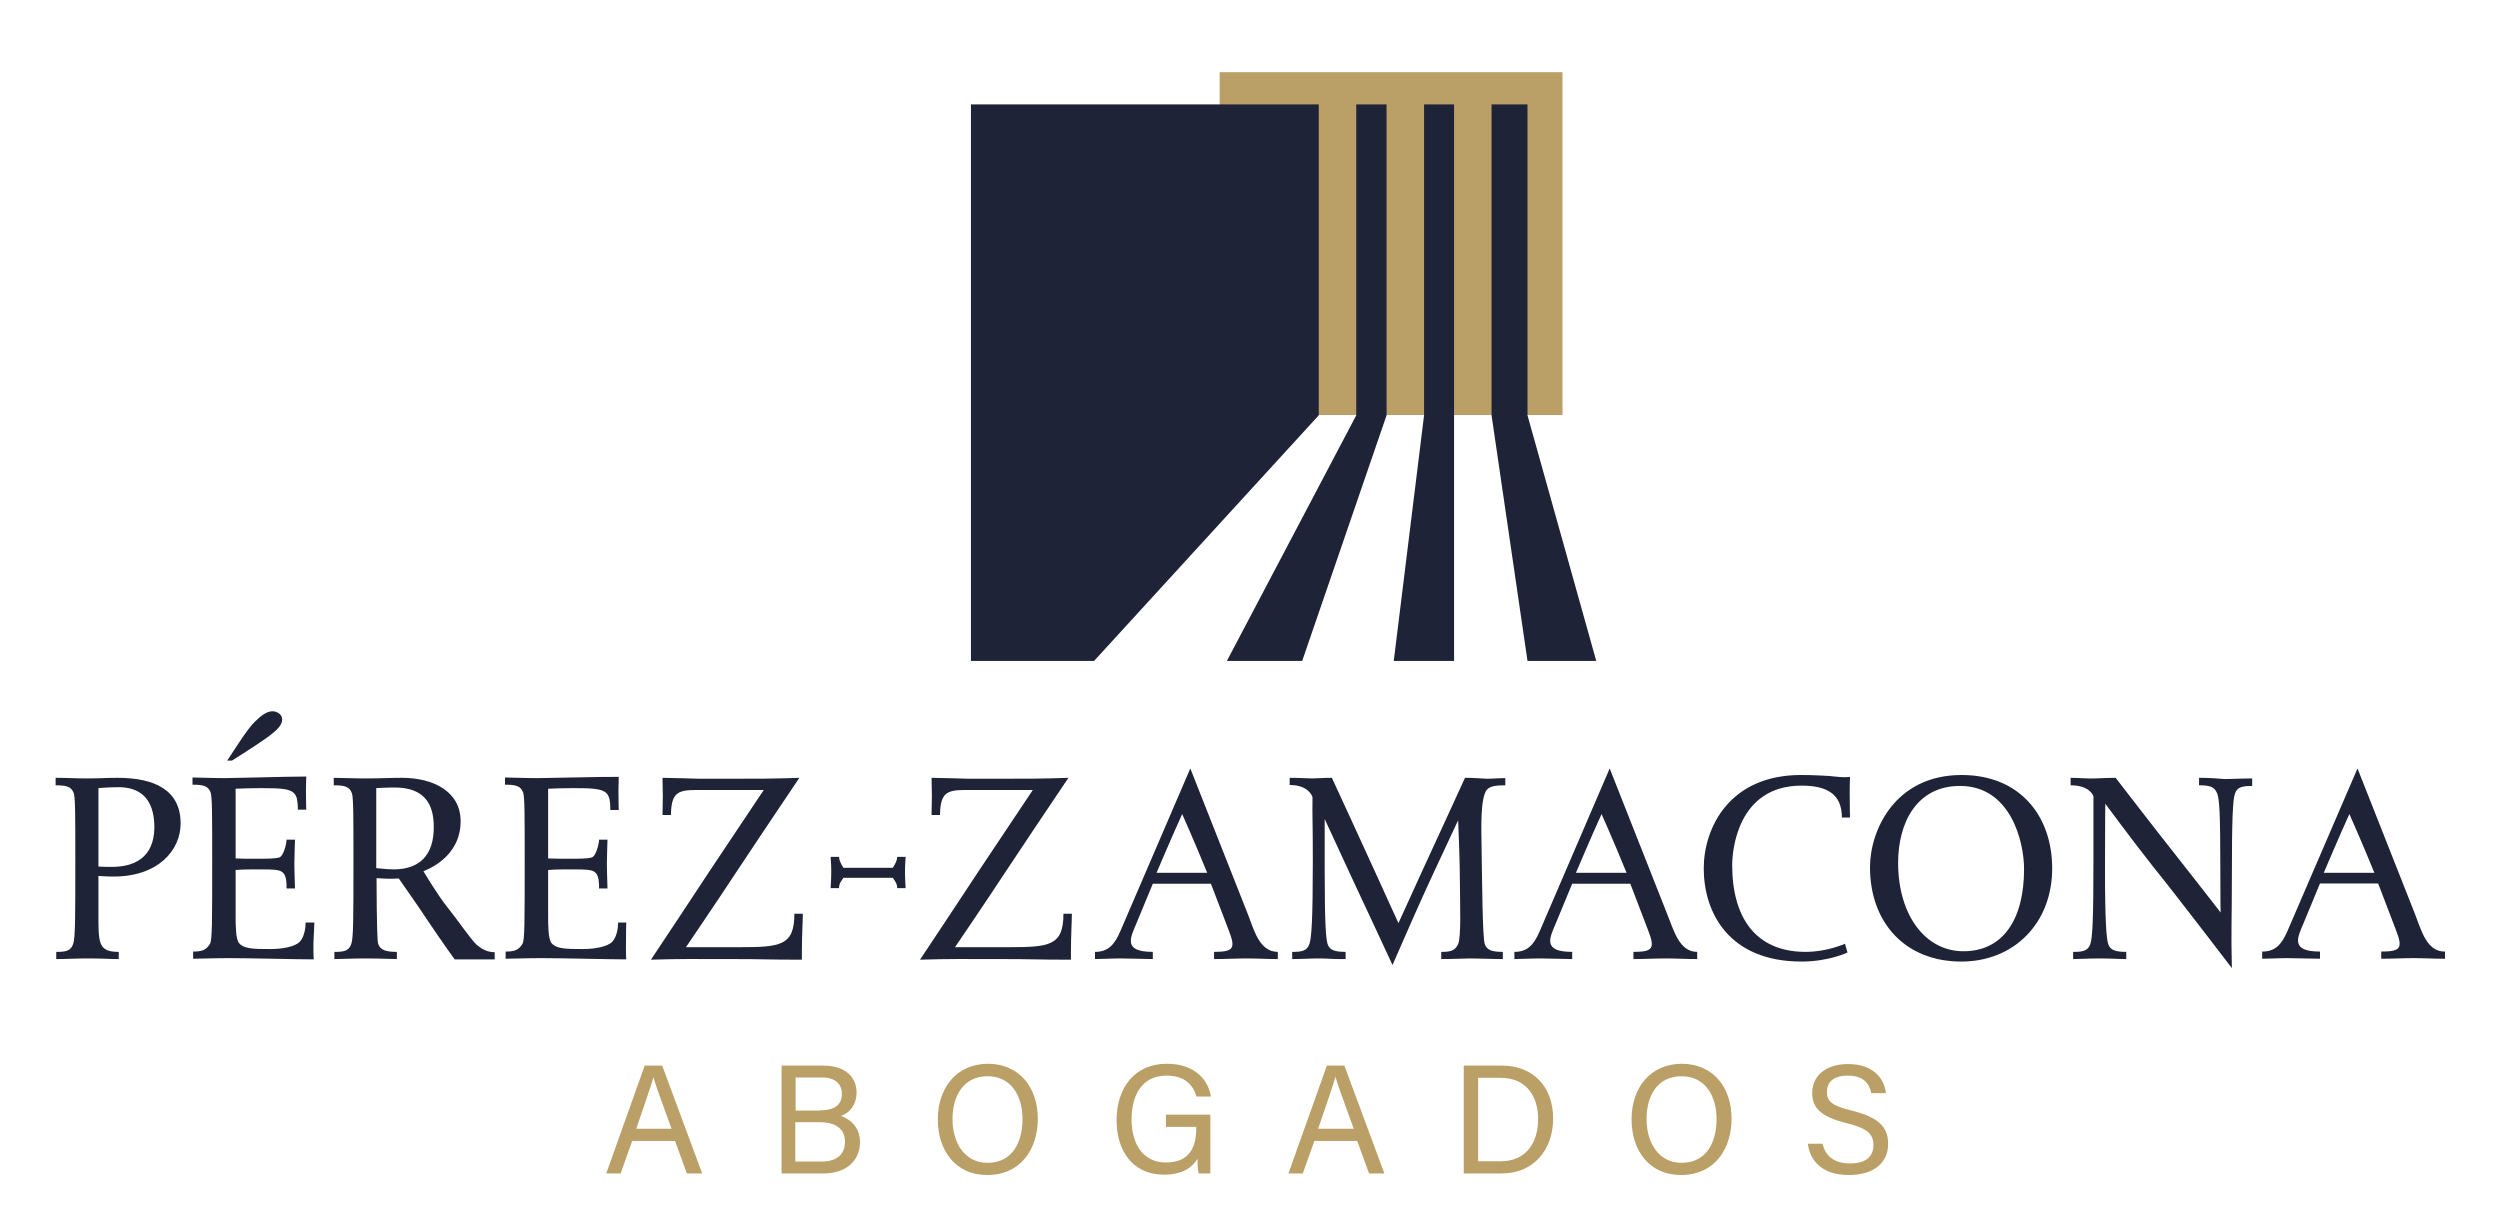
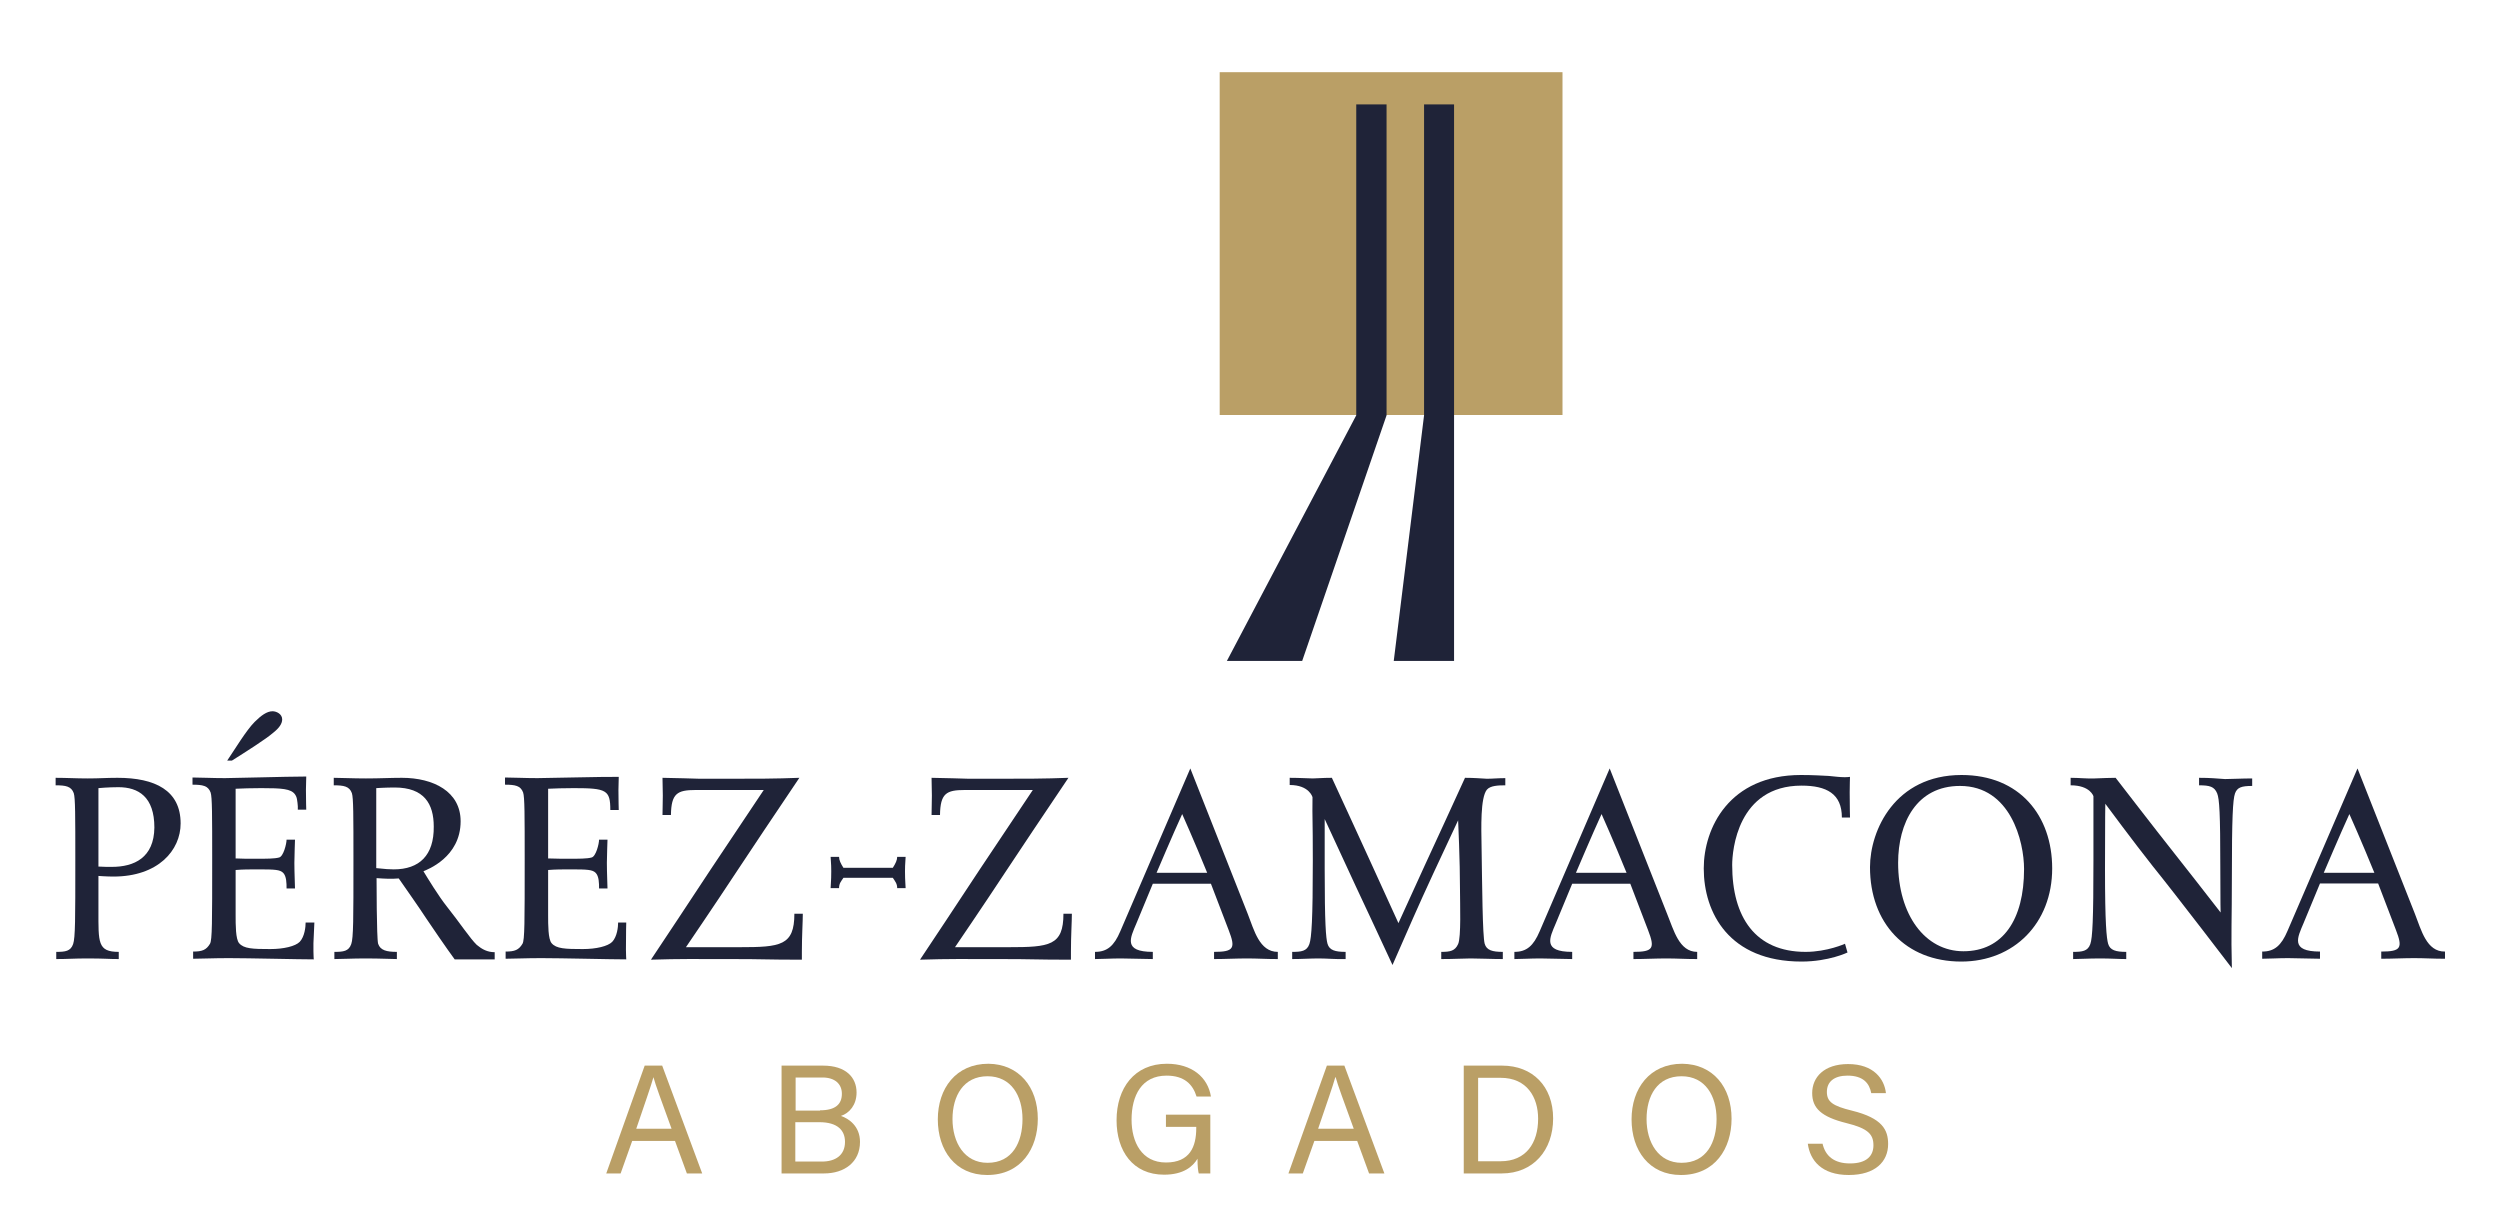
<svg xmlns="http://www.w3.org/2000/svg" version="1.1" id="Capa_1" x="0px" y="0px" viewBox="0 0 800 391.4" style="enable-background:new 0 0 800 391.4;" xml:space="preserve">
  <style type="text/css">
	.st0{fill:#BA9F66;}
	.st1{fill:#1F2338;}
</style>
  <g>
    <rect x="390.3" y="23.1" class="st0" width="109.7" height="109.7" />
    <g>
      <polygon class="st1" points="416.7,211.5 443.7,132.9 443.7,33.4 434,33.4 434,132.9 392.6,211.5   " />
      <polygon class="st1" points="455.7,33.4 455.7,132.9 446,211.5 465.3,211.5 465.3,132.9 465.3,33.4   " />
-       <polygon class="st1" points="477.3,33.4 477.3,132.9 488.8,211.5 488.8,211.5 510.8,211.5 488.8,132.9 488.8,33.4   " />
-       <polygon class="st1" points="422,132.9 422,33.4 310.7,33.4 310.7,211.5 350.1,211.5   " />
    </g>
    <g>
      <path class="st1" d="M37.6,248.9c-3.6,0-5.9,0.2-9.5,0.2c-3.7,0-6.9-0.2-10.3-0.2v2.4c3.2,0,5,0.3,5.8,2.5    c0.5,1.5,0.5,7.2,0.5,21.6c0,18.8,0,24.6-0.7,26.7c-0.8,2.3-2.5,2.5-5.4,2.5v2.3c3.7,0,5.7-0.2,9.9-0.2c5.7,0,6.7,0.2,10.1,0.2    v-2.3c-6.8,0-6.5-3-6.5-13.3v-11c0,0,2.7,0.2,4.8,0.2c14.3,0,21.5-8.4,21.5-17C57.8,252.9,49.6,248.9,37.6,248.9z M35.8,277.4    c-1.4,0-2.7,0-4.3-0.1v-25.1c0,0,3.1-0.3,6.4-0.3c6.4,0,11.5,3.1,11.5,12.9C49.3,274.5,42.9,277.4,35.8,277.4z" />
      <path class="st1" d="M143,290.1c-2.7-3.4-6.1-9-7.5-11.3c1.1-0.5,11.9-4.4,11.9-16c0-9.5-8.7-13.9-18.8-13.9    c-3.8,0-7.1,0.2-11.5,0.2c-4.2,0-8-0.2-10.3-0.2v2.4c3.2,0,5,0.3,5.8,2.5c0.5,1.5,0.5,7.2,0.5,21.6c0,18.7,0,24.7-0.7,26.7    c-0.8,2.3-2.5,2.5-5.4,2.5v2.3c2.6,0,5.6-0.2,9.9-0.2c5.1,0,8.2,0.2,10.1,0.2v-2.3c-3.3,0-5.3-0.5-6-2.6c-0.5-1.7-0.5-21-0.5-21    c2.7,0.2,4.8,0.3,7.1,0.1c1.3,1.9,6.4,9.1,8.8,12.8c6.2,9.2,9.1,13.1,9.1,13.1h12.8v-2.3c-2.3,0-4-0.9-5.7-2.3    C150.4,300.3,147,295.1,143,290.1z M126,278.2c-1.4,0-2.7-0.1-5.6-0.4v-25.6c0,0,2.9-0.2,5.9-0.2c9.4,0,12.5,5.2,12.5,12.5    C138.9,273.7,134.2,278.2,126,278.2z" />
      <path class="st1" d="M197.8,295.2c0,1.4-0.3,4.5-1.9,6.2c-1.4,1.4-5.1,2.3-9.4,2.3c-5.6,0-8.5-0.1-10-1.9c-1.1-1.3-1.1-5.8-1.1-9    v-14.4c2.4-0.2,4.5-0.2,7.3-0.2c5.3,0,6.9,0.1,7.9,1.1c1.1,1.1,1.1,3.4,1.1,5h2.7c0-1-0.2-4.9-0.2-8.2c0-2.7,0.2-6.4,0.2-7.4h-2.7    c0,1.3-1,5.4-2.4,5.7c-1.4,0.4-4.1,0.4-7.2,0.4c-1.9,0-3.8,0-6.7-0.1v-22.3c1.9-0.1,5.1-0.2,8.2-0.2c10.5,0,11.7,0.6,11.7,7h2.7    c0,0-0.1-3-0.1-6.4c0-1.2,0.1-4.2,0.1-4.2c-3.8-0.1-22.9,0.4-26,0.4c-4.2,0-7.7-0.2-10.4-0.2v2.3c3.2,0,5,0.3,5.8,2.5    c0.5,1.5,0.5,7.2,0.5,21.7c0,19.8,0,25.5-0.7,26.7c-1.2,2-2.5,2.5-5.4,2.5v2.3c2.5,0,6.3-0.2,11.4-0.2c6.5,0,22.3,0.4,27.2,0.4    c0,0-0.1-1.9-0.1-3.1c0-5.9,0.1-8.7,0.1-8.7H197.8z" />
      <path class="st1" d="M236.7,303.1h-17.2c0,0,9.4-13.8,16.3-24.3c6.1-9.2,10.5-15.8,20-29.9c-7.9,0.3-13.7,0.3-22.5,0.3    c-3.6,0-6.4,0-9.4,0c-3.1-0.1-6.5-0.2-11.9-0.3c0,1.2,0.1,4.3,0.1,5.7c0,2.5-0.1,4.1-0.1,6.2h2.7c0.1-6.9,2-8,7.9-8h21.8    c0,0-11.5,17.2-16.9,25.3c-6.4,9.7-15.9,24.1-19.2,29c9.4-0.3,13.7-0.2,25.5-0.2c11.4,0,11,0.2,22.8,0.2v-2.6    c0-5.1,0.3-9.6,0.3-12.1h-2.7C254.2,302.6,249.8,303.1,236.7,303.1z" />
      <path class="st1" d="M322.8,303.1h-17.2c0,0,9.4-13.8,16.3-24.3c6.1-9.2,10.5-15.8,20-29.9c-7.9,0.3-13.7,0.3-22.5,0.3    c-3.6,0-6.4,0-9.4,0c-3.1-0.1-6.5-0.2-11.9-0.3c0,1.2,0.1,4.3,0.1,5.7c0,2.5-0.1,4.1-0.1,6.2h2.7c0.1-6.9,2-8,7.9-8h21.8    c0,0-11.5,17.2-16.9,25.3c-6.4,9.7-15.9,24.1-19.2,29c9.4-0.3,13.7-0.2,25.5-0.2c11.4,0,11,0.2,22.8,0.2v-2.6    c0-5.1,0.3-9.6,0.3-12.1h-2.7C340.3,302.6,335.9,303.1,322.8,303.1z" />
      <path class="st1" d="M399.3,292.5l-18.4-46.6l-22.4,52.1c-2,4.7-4.2,6.6-8.1,6.6v2.3c2.3,0,5-0.2,8.3-0.2c2.6,0,7.6,0.2,10.2,0.2    v-2.3c-9.6,0-7.2-4.5-5.3-9l5.3-12.8h18.6l5.7,14.9c2.2,5.7,1.7,6.9-4.7,6.9v2.3c3.5,0,7.1-0.2,10.5-0.2c3.5,0,6,0.2,9.9,0.2v-2.3    C403,304.6,401.3,297.6,399.3,292.5z M370.1,279.3c0,0,5.3-12.5,8.2-18.8c0,0,3.9,8.7,8,18.8H370.1z" />
      <path class="st1" d="M468.8,248.9c-5,11-7.9,17.2-13,28.3c-3.3,7.1-5,11.1-8.3,18.2l-8.8-19.3c-4.9-10.6-7.6-16.7-12.5-27.2    c-3.1,0-4.9,0.2-6.1,0.2s-4.2-0.2-7.4-0.2v2.3c6.3,0,7.3,3.9,7.3,3.9c-0.1,7.7,0.1,5.9,0.1,20.4c0,18.7-0.4,24.6-1.1,26.6    c-0.8,2.3-2.6,2.5-5.5,2.5v2.3c3.1,0,5.7-0.2,8.5-0.2c2.7,0,5.7,0.3,8.6,0.2v-2.3c-3.3,0-5.2-0.5-5.8-2.6    c-0.5-1.8-0.9-6.3-0.9-23.9v-16l9.9,21.4c4.6,9.9,7.3,15.5,11.8,25.3c5.1-11.6,7.9-18.2,13.2-29.6l7.8-16.7c0,0,0.6,12.9,0.6,22.4    c0,4.2,0.4,15-0.6,17.2c-1,2.2-2.5,2.5-5.4,2.5v2.3c4.2,0,7.2-0.2,9.4-0.2c2.8,0,6.8,0.2,10.3,0.2v-2.3c-3.3,0-5.2-0.5-5.8-2.6    c-0.7-2.5-0.8-18.5-1-31.2c-0.1-5.9-0.4-15.5,1.7-18.1c1.1-1.3,3.6-1.4,5.9-1.4v-2.3c-2.3,0-4.1,0.2-5.9,0.2    C473.8,249.1,471.8,248.9,468.8,248.9z" />
      <path class="st1" d="M533.5,292.5l-18.4-46.6l-22.4,52.1c-2,4.7-4.2,6.6-8.1,6.6v2.3c2.3,0,5-0.2,8.3-0.2c2.7,0,7.6,0.2,10.2,0.2    v-2.3c-9.6,0-7.2-4.5-5.3-9l5.3-12.8h18.6l5.7,14.9c2.2,5.7,1.7,6.9-4.7,6.9v2.3c3.5,0,7.1-0.2,10.5-0.2c3.5,0,6,0.2,9.9,0.2v-2.3    C537.3,304.6,535.6,297.6,533.5,292.5z M504.3,279.3c0,0,5.3-12.5,8.2-18.8c0,0,3.9,8.7,8,18.8H504.3z" />
      <path class="st1" d="M590.2,248.7c-1.4,0-2.9-0.2-5-0.4c-2.1-0.1-4.9-0.3-8.9-0.3c-23,0-31.1,17-31.1,29.9    c0,14.2,8.1,29.8,31.3,29.8c8.7,0,14.7-2.9,14.7-2.9l-0.8-2.8c0,0-5.7,2.6-12.6,2.6c-16.1,0-23.5-11.1-23.5-27.8    c0-4.6,1.7-25.4,22.2-25.4c8,0,12.9,2.6,12.9,10.2h2.6c0,0-0.1-3.6-0.1-8.1c0-2.3,0.1-4.9,0.1-4.9    C591.2,248.7,590.7,248.7,590.2,248.7z" />
      <path class="st1" d="M627.7,248c-21.3,0-29.3,17.7-29.3,29.5c0,17.9,11.4,30.2,29.2,30.2c16.9,0,29.1-12.3,29.1-29.8    C656.7,261,646.3,248,627.7,248z M628.3,304.4c-12.3,0-20.9-11.7-20.9-28.3c0-12.8,5.9-24.6,19.8-24.6c16.2,0,20.5,17.8,20.5,26.6    C647.7,294.3,640.9,304.4,628.3,304.4z" />
      <path class="st1" d="M703.7,248.9v2.4c3.4,0,4.9,0.4,5.8,2.6c0.7,1.8,1,6.2,1,23.8c0,12.2,0.1,14,0.1,14.3    c-5.7-7.3-10.4-13.4-14.7-18.8c-7.2-9.1-16.1-20.7-18.9-24.3c-2.1,0-3.7,0.1-6.7,0.2c-2.7,0.1-4.8-0.2-7.7-0.2v2.4    c6.3,0,7.3,3.5,7.3,3.5v20.7c0,18.7-0.3,24.6-1,26.6c-0.8,2.3-2.6,2.5-5.5,2.5v2.3c2.3,0,4.6-0.2,8.7-0.2c3.4,0,5.8,0.2,8.3,0.2    v-2.3c-3.3,0-5.2-0.5-5.8-2.6c-0.5-1.8-1-6.3-1-23.9c0-17,0.1-20.9,0.1-20.9s9.4,12.7,15.2,20c7.6,9.4,25.3,32.6,25.3,32.6    c-0.3-11.8,0-14.8,0-29.3c0-18.7,0.3-24.6,1-26.6c0.7-1.9,2-2.4,5.5-2.4v-2.4c-3.3,0-6.8,0.2-8.7,0.2    C709,249.1,707.4,248.9,703.7,248.9z" />
      <path class="st1" d="M772.8,292.5l-18.4-46.6L732,297.9c-2,4.7-4.2,6.6-8.1,6.6v2.3c2.3,0,5-0.2,8.3-0.2c2.7,0,7.6,0.2,10.2,0.2    v-2.3c-9.6,0-7.2-4.5-5.3-9l5.3-12.8h18.6l5.7,14.9c2.2,5.7,1.7,6.9-4.7,6.9v2.3c3.5,0,7.1-0.2,10.5-0.2c3.5,0,6,0.2,9.9,0.2v-2.3    C776.5,304.6,774.8,297.6,772.8,292.5z M743.6,279.3c0,0,5.3-12.5,8.2-18.8c0,0,3.9,8.7,8,18.8H743.6z" />
      <path class="st1" d="M287.1,274.2c0,1-0.5,2.1-1.4,3.5h-15.8c-0.9-1.4-1.4-2.5-1.4-3.5h-2.7c0,1,0.2,1.8,0.2,4.6    c0,3.3-0.2,4.4-0.2,5.4h2.7c0-1.5,0.6-2.1,1.4-3.3l15.8,0c0.8,1.2,1.4,1.9,1.4,3.3h2.7c0-1-0.2-2.1-0.2-5.4c0-2.7,0.2-3.6,0.2-4.6    H287.1z" />
      <path class="st1" d="M87.4,234.5c1.9-1.5,2.9-2.9,2.9-4.3c0-1.7-1.8-2.6-3.1-2.6c-1.8,0-3.7,1.4-5.7,3.4    c-2.7,2.7-6.3,8.7-8.8,12.4h1.5C78.8,240.5,85.1,236.5,87.4,234.5z" />
      <path class="st1" d="M100.6,295.2L100.6,295.2h-2.8c0,1.4-0.3,4.5-1.9,6.2c-1.4,1.4-5.1,2.3-9.4,2.3c-5.6,0-8.5-0.1-10-1.9    c-1.1-1.3-1.1-5.8-1.1-9v-14.4c2.4-0.2,4.5-0.2,7.3-0.2c5.3,0,6.9,0.1,7.9,1.1c1.1,1.1,1.1,3.4,1.1,5h0h2.7h0c0-1-0.2-4.9-0.2-8.2    c0-2.7,0.2-6.4,0.2-7.4h0h-2.7h0c0,1.3-1,5.4-2.4,5.7c-1.4,0.4-4.1,0.4-7.2,0.4c-0.5,0-0.9,0-1.4,0c-1.5,0-3.1,0-5.3-0.1v-22.3    c1.9-0.1,5.1-0.2,8.2-0.2c6.6,0,9.5,0.2,10.8,2c0,0,0,0,0,0c0.1,0.2,0.2,0.3,0.3,0.5c0.3,0.6,0.4,1.3,0.5,2.2    c0,0.4,0.1,0.7,0.1,1.1c0,0.4,0,0.7,0,1.1h2.7c0,0-0.1-3-0.1-6.4c0-1.2,0.1-4.2,0.1-4.2c-0.2,0-0.5,0-0.9,0    c-5.2,0-22.2,0.5-25.1,0.5c-4.2,0-7.7-0.2-10.4-0.2l0,0c0,0,0,0,0,0v2.3c3.2,0,5,0.3,5.8,2.5c0.5,1.5,0.5,7.2,0.5,21.7    c0,19.8,0,25.5-0.7,26.7c-1.2,2-2.5,2.5-5.4,2.5v2.3c0,0,0,0,0,0l0,0c2.5,0,6.3-0.2,11.4-0.2c6.5,0,22.3,0.4,27.2,0.4l0,0    c0,0,0,0,0,0c0,0-0.1-1.5-0.1-2.6c0-0.2,0-0.3,0-0.5c0-0.7,0-1.4,0-2.1C100.5,297.4,100.6,295.2,100.6,295.2z" />
    </g>
    <g>
      <path class="st0" d="M202.3,365.1l-3.7,10.4H194l12.3-34.5h5.6l12.8,34.5h-4.9l-3.8-10.4H202.3z M214.9,361.2    c-3.3-9.1-5.1-13.9-5.8-16.5h0c-0.8,2.9-2.9,8.8-5.5,16.5H214.9z" />
      <path class="st0" d="M250.1,341h13.3c7.3,0,10.7,3.8,10.7,8.6c0,4-2.3,6.6-5,7.5c2.4,0.8,6.1,3.2,6.1,8.3c0,6.5-5,10.1-11.5,10.1    h-13.6V341z M262.4,355.3c5,0,7-2,7-5.3c0-3.1-2.2-5.2-6.2-5.2h-8.6v10.6H262.4z M254.5,371.7h8.5c4.3,0,7.4-2,7.4-6.3    c0-3.7-2.4-6.3-8.2-6.3h-7.7V371.7z" />
      <path class="st0" d="M332.1,358c0,9.5-5.3,18-16.2,18c-10.2,0-15.8-7.9-15.8-17.8c0-9.9,5.8-17.8,16.2-17.8    C326,340.5,332.1,347.8,332.1,358z M304.8,358.1c0,7.5,3.8,14,11.2,14c8,0,11.2-6.6,11.2-14c0-7.4-3.6-13.7-11.2-13.7    C308.3,344.4,304.8,350.7,304.8,358.1z" />
      <path class="st0" d="M387.1,375.5h-3.5c-0.2-0.7-0.4-2.2-0.4-4.7c-1.5,2.5-4.5,5.1-10.7,5.1c-10,0-15.2-7.6-15.2-17.4    c0-10.3,5.7-18.1,16.1-18.1c8,0,13.1,4.3,14.1,10.5h-4.6c-1.2-3.9-3.9-6.7-9.6-6.7c-8,0-11.2,6.4-11.2,14.1    c0,7.1,3.2,13.7,11,13.7c7.7,0,9.7-5.1,9.7-11v-0.4h-9.7v-3.9h14.2V375.5z" />
      <path class="st0" d="M420.6,365.1l-3.7,10.4h-4.6l12.3-34.5h5.6l12.8,34.5h-4.9l-3.8-10.4H420.6z M433.2,361.2    c-3.3-9.1-5.1-13.9-5.8-16.5h-0.1c-0.8,2.9-2.9,8.8-5.5,16.5H433.2z" />
      <path class="st0" d="M468.4,341h12.3c9.7,0,16.3,6.6,16.3,16.9c0,10.2-6.4,17.6-16.4,17.6h-12.2V341z M473,371.6h7.2    c8.1,0,12-5.8,12-13.6c0-6.8-3.5-13.1-12-13.1H473V371.6z" />
      <path class="st0" d="M554.1,358c0,9.5-5.3,18-16.2,18c-10.2,0-15.8-7.9-15.8-17.8c0-9.9,5.8-17.8,16.2-17.8    C548.1,340.5,554.1,347.8,554.1,358z M526.9,358.1c0,7.5,3.8,14,11.2,14c8,0,11.2-6.6,11.2-14c0-7.4-3.6-13.7-11.2-13.7    C530.3,344.4,526.9,350.7,526.9,358.1z" />
      <path class="st0" d="M583.2,365.9c0.9,4.1,3.8,6.4,8.8,6.4c5.4,0,7.5-2.5,7.5-5.8c0-3.5-1.7-5.4-8.6-7.1c-8.1-2-11-4.8-11-9.6    c0-5.1,3.8-9.3,11.5-9.3c8.2,0,11.6,4.8,12.1,9.3h-4.7c-0.6-3.1-2.5-5.6-7.6-5.6c-4.2,0-6.6,1.9-6.6,5.2c0,3.2,1.9,4.5,8,6    c9.8,2.4,11.6,6.2,11.6,10.7c0,5.6-4.1,9.9-12.6,9.9c-8.7,0-12.4-4.7-13.1-10H583.2z" />
    </g>
  </g>
</svg>